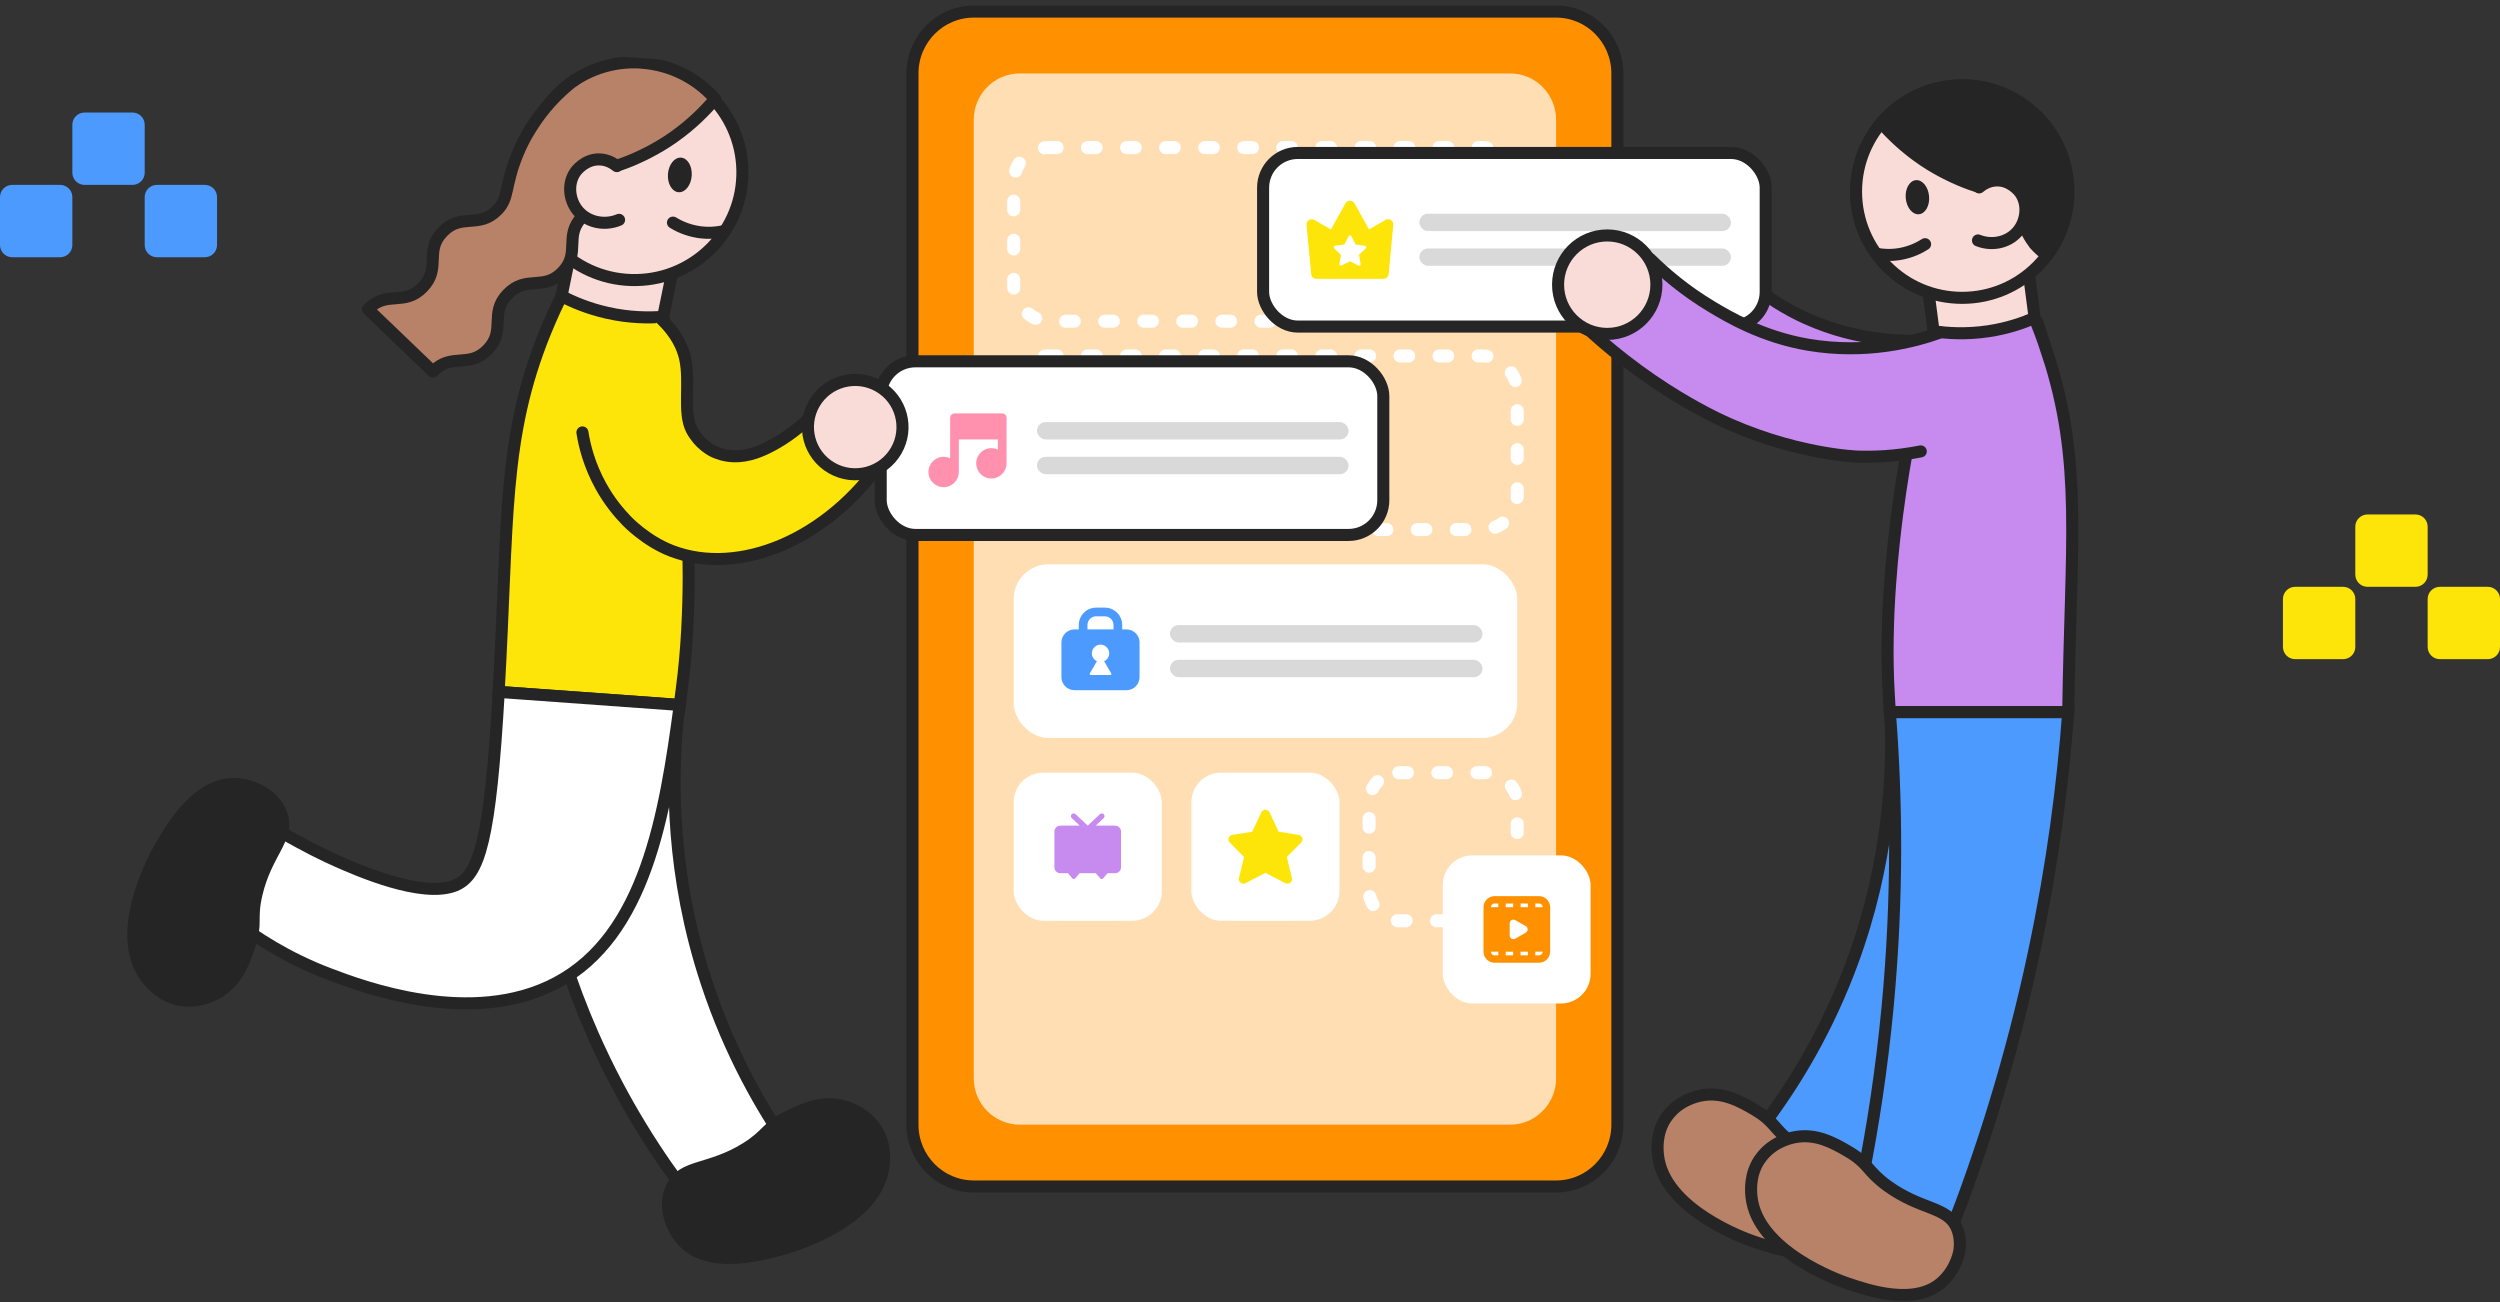
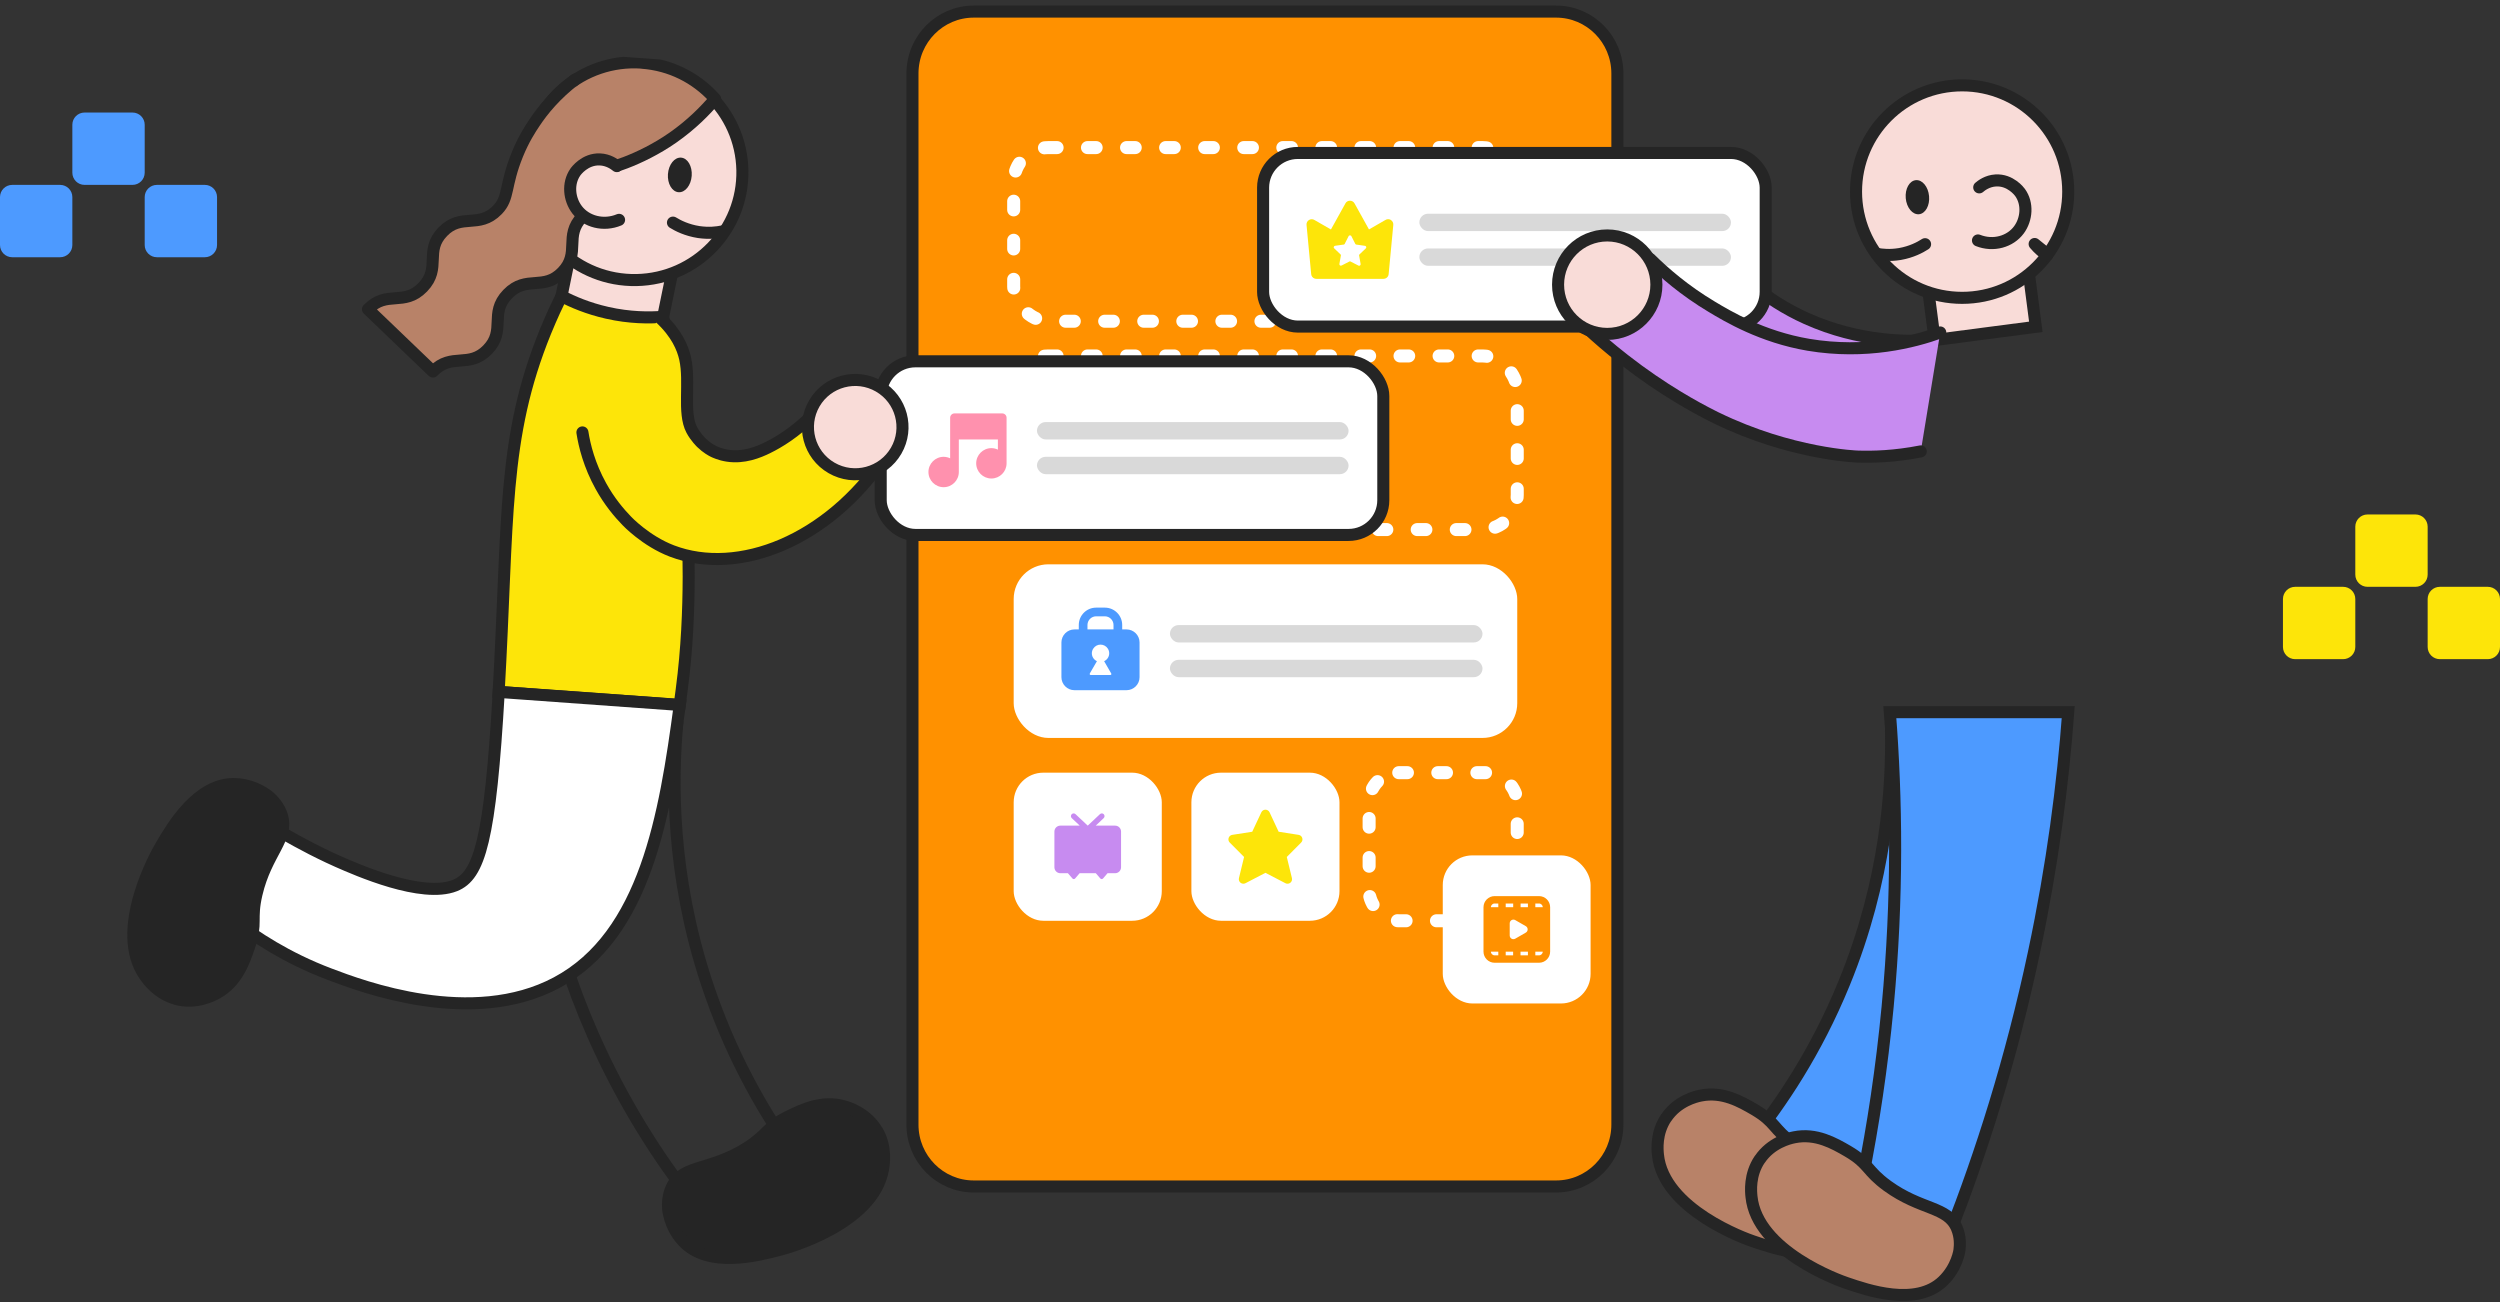
<svg xmlns="http://www.w3.org/2000/svg" width="311" height="162" viewBox="0 0 311 162" fill="none">
  <rect x="0" y="0" width="311" height="162" fill="#333333" stroke="none" />
  <g clip-path="url(#clip0_36_670)">
    <path d="M193.577 1.442H121.135C116.924 1.442 113.51 4.886 113.51 9.135V139.905C113.51 144.154 116.924 147.598 121.135 147.598H193.577C197.789 147.598 201.203 144.154 201.203 139.905V9.135C201.203 4.886 197.789 1.442 193.577 1.442Z" fill="#FF9100" stroke="#252525" stroke-width="1.5" stroke-miterlimit="10" />
-     <path d="M187.858 9.135H126.854C123.695 9.135 121.135 11.718 121.135 14.904V134.136C121.135 137.322 123.695 139.905 126.854 139.905H187.858C191.016 139.905 193.577 137.322 193.577 134.136V14.904C193.577 11.718 191.016 9.135 187.858 9.135Z" fill="white" fill-opacity="0.7" />
    <rect x="126.102" y="18.36" width="62.643" height="21.6" rx="4.32" stroke="white" stroke-width="1.62" stroke-linecap="round" stroke-dasharray="1.08 3.78" />
    <rect x="126.102" y="44.28" width="62.643" height="21.6" rx="4.32" stroke="white" stroke-width="1.62" stroke-linecap="round" stroke-dasharray="1.08 3.78" />
    <rect x="126.102" y="70.2" width="62.643" height="21.6" rx="4.32" fill="white" />
    <path d="M140.141 78.3H139.601V77.749C139.601 76.555 138.634 75.589 137.441 75.589H136.361C135.168 75.589 134.201 76.555 134.201 77.749V78.3H133.661C132.77 78.3 132.041 79.029 132.041 79.92V84.24C132.041 85.131 132.77 85.86 133.661 85.86H140.141C141.032 85.86 141.761 85.131 141.761 84.24V79.92C141.761 79.029 141.032 78.3 140.141 78.3ZM135.567 83.786L136.183 82.722L136.458 82.252C136.086 82.08 135.826 81.707 135.826 81.27C135.826 81.054 135.891 80.849 136.005 80.681C136.199 80.384 136.528 80.19 136.906 80.19C137.284 80.19 137.619 80.384 137.808 80.681C137.922 80.849 137.986 81.054 137.986 81.27C137.986 81.707 137.727 82.08 137.355 82.252L138.24 83.786C138.289 83.867 138.229 83.97 138.132 83.97H135.681C135.583 83.97 135.529 83.867 135.573 83.786H135.567ZM135.281 77.749C135.281 77.155 135.767 76.669 136.361 76.669H137.441C138.035 76.669 138.521 77.155 138.521 77.749V78.3H135.281V77.749Z" fill="#4D9AFF" />
    <rect x="145.541" y="77.76" width="38.883" height="2.16" rx="1.08" fill="#D9D9D9" />
    <rect x="145.541" y="82.08" width="38.883" height="2.16" rx="1.08" fill="#D9D9D9" />
    <rect x="126.102" y="96.12" width="18.424" height="18.424" rx="3.685" fill="white" />
    <path fill-rule="evenodd" clip-rule="evenodd" d="M138.718 102.708H136.307L137.297 101.778C137.433 101.65 137.441 101.433 137.314 101.295C137.187 101.157 136.973 101.149 136.836 101.278L135.313 102.708L133.791 101.278C133.654 101.149 133.44 101.157 133.313 101.295C133.185 101.433 133.193 101.65 133.33 101.778L134.32 102.708H131.909C131.5 102.708 131.168 103.039 131.168 103.448V107.888C131.168 108.297 131.5 108.629 131.909 108.629H132.848L133.408 109.279C133.501 109.387 133.653 109.387 133.747 109.279L134.306 108.629H136.32L136.88 109.279C136.973 109.387 137.125 109.387 137.219 109.279L137.778 108.629H138.718C139.128 108.629 139.459 108.297 139.459 107.888V103.448C139.459 103.039 139.128 102.708 138.718 102.708" fill="#C78BF0" />
    <rect x="148.209" y="96.12" width="18.424" height="18.424" rx="3.685" fill="white" />
    <g clip-path="url(#clip1_36_670)">
      <path d="M161.998 104.238C161.932 104.036 161.76 103.889 161.549 103.857L159.063 103.468L157.932 101.05C157.839 100.853 157.639 100.725 157.421 100.725C157.202 100.725 157.002 100.853 156.91 101.05L155.778 103.468L153.292 103.857C153.081 103.889 152.909 104.036 152.843 104.238C152.776 104.441 152.828 104.661 152.979 104.813L154.764 106.607L154.125 109.239C154.073 109.453 154.152 109.68 154.326 109.817C154.427 109.896 154.55 109.936 154.674 109.936C154.763 109.936 154.853 109.915 154.935 109.873L157.421 108.578L159.906 109.872C160.102 109.975 160.341 109.953 160.515 109.817C160.689 109.68 160.768 109.453 160.716 109.239L160.077 106.607L161.863 104.812C162.013 104.661 162.065 104.441 161.998 104.238Z" fill="#FDE509" />
    </g>
    <rect x="170.318" y="96.12" width="18.424" height="18.424" rx="3.685" stroke="white" stroke-width="1.62" stroke-linecap="round" stroke-dasharray="1.08 3.78" />
  </g>
  <rect x="179.48" y="106.409" width="18.39" height="18.424" rx="3.685" fill="white" />
  <path d="M191.456 111.475H185.929C185.169 111.475 184.547 112.097 184.547 112.857V118.384C184.547 119.144 185.169 119.766 185.929 119.766H191.456C192.216 119.766 192.837 119.144 192.837 118.384V112.857C192.837 112.097 192.216 111.475 191.456 111.475ZM187.31 112.396H188.241V112.857H187.31V112.396ZM186.389 118.845H185.929C185.675 118.845 185.468 118.637 185.468 118.384H186.389V118.845ZM186.389 112.857H185.468C185.468 112.604 185.675 112.396 185.929 112.396H186.389V112.857ZM188.232 118.845H187.31V118.384H188.232V118.845ZM188.268 116.836C188.19 116.836 188.107 116.818 188.038 116.776C187.895 116.694 187.808 116.542 187.808 116.376V114.86C187.808 114.695 187.895 114.543 188.038 114.46C188.181 114.377 188.356 114.377 188.499 114.46L189.811 115.215C189.954 115.298 190.042 115.45 190.042 115.616C190.042 115.782 189.954 115.934 189.811 116.016L188.499 116.772C188.43 116.813 188.347 116.832 188.268 116.832V116.836ZM190.074 118.845H189.153V118.384H190.074V118.845ZM190.074 112.857H189.162V112.396H190.074V112.857ZM191.456 118.845H190.995V118.384H191.916C191.916 118.637 191.709 118.845 191.456 118.845ZM190.995 112.857V112.396H191.456C191.709 112.396 191.916 112.604 191.916 112.857H190.995Z" fill="#FF9100" />
  <rect x="109.559" y="44.947" width="62.524" height="21.6" rx="4.32" fill="white" />
  <rect x="109.559" y="44.947" width="62.524" height="21.6" rx="4.32" stroke="#252525" stroke-width="1.5" />
  <path d="M124.678 51.427H118.738C118.441 51.427 118.198 51.67 118.198 51.967V57.016C117.95 56.897 117.68 56.827 117.388 56.827C116.346 56.827 115.498 57.675 115.498 58.717C115.498 59.759 116.346 60.607 117.388 60.607C118.43 60.607 119.278 59.759 119.278 58.717V54.667H124.138V55.936C123.89 55.817 123.62 55.747 123.328 55.747C122.286 55.747 121.438 56.595 121.438 57.637C121.438 58.679 122.286 59.527 123.328 59.527C124.37 59.527 125.218 58.679 125.218 57.637V51.967C125.218 51.67 124.975 51.427 124.678 51.427Z" fill="#FF91AE" />
  <rect x="128.998" y="52.507" width="38.764" height="2.16" rx="1.08" fill="#D9D9D9" />
  <rect x="128.998" y="56.827" width="38.764" height="2.16" rx="1.08" fill="#D9D9D9" />
  <g clip-path="url(#clip2_36_670)">
    <path d="M69.626 37.925L82.272 40.507L84.955 27.399L72.309 24.816L69.626 37.925Z" fill="#F9DCD8" stroke="#252525" stroke-width="1.5" stroke-miterlimit="10" />
    <path d="M79.183 34.839C86.599 34.696 92.495 28.585 92.353 21.19C92.211 13.795 86.085 7.916 78.669 8.059C71.254 8.202 65.357 14.312 65.499 21.707C65.641 29.103 71.768 34.982 79.183 34.839Z" fill="#F9DCD8" stroke="#252525" stroke-width="1.5" stroke-linecap="round" stroke-linejoin="round" />
    <path d="M86.049 21.866C86.134 20.677 85.541 19.667 84.724 19.609C83.908 19.551 83.177 20.467 83.091 21.656C83.007 22.844 83.6 23.855 84.416 23.913C85.233 23.971 85.964 23.054 86.049 21.866Z" fill="#252525" />
    <path d="M79.846 7.802C83.425 8.06 86.568 9.684 88.815 12.138C88.865 12.198 88.914 12.245 88.964 12.305C87.74 13.759 86.023 15.501 83.708 17.122C82.641 17.87 81.595 18.472 80.596 18.988C78.622 20.008 76.823 20.637 75.444 21.015C74.093 21.538 72.754 22.061 71.402 22.572C71.464 23.261 71.581 25.587 70.017 27.702C69.958 27.776 69.899 27.849 69.839 27.923L68.224 29.276C66.304 26.767 65.258 23.587 65.497 20.2C66.024 12.82 72.445 7.265 79.846 7.789L79.846 7.802Z" fill="#B88268" stroke="#252525" stroke-width="1.5" stroke-linecap="round" stroke-linejoin="round" />
    <path d="M70.502 27.515C69.935 28.106 69.333 28.512 68.825 28.804C68.803 28.778 68.793 28.741 68.771 28.715L70.502 27.515Z" fill="white" stroke="#252525" stroke-width="1.5" stroke-linecap="round" stroke-linejoin="round" />
    <path d="M83.717 27.693C84.344 28.081 85.449 28.642 86.924 28.868C88.168 29.05 89.198 28.933 89.876 28.787" fill="white" />
    <path d="M83.717 27.693C84.344 28.081 85.449 28.642 86.924 28.868C88.168 29.05 89.198 28.933 89.876 28.787" stroke="#252525" stroke-width="1.5" stroke-linecap="round" stroke-linejoin="round" />
    <path d="M84.819 85.695C86.127 75.801 85.589 65.981 85.416 62.785C84.997 55.221 83.948 48.109 83.658 46.217C83.269 43.662 82.86 41.372 82.489 39.413C80.774 39.545 78.337 39.551 75.531 38.912C73.157 38.376 71.242 37.557 69.845 36.825C69.388 37.752 68.656 39.291 67.858 41.238C62.429 54.566 63.268 64.603 62.03 86.082L84.553 87.706C84.638 87.031 84.734 86.37 84.818 85.708L84.819 85.695Z" fill="#FDE509" stroke="#252525" stroke-width="1.5" stroke-miterlimit="10" />
-     <path d="M84.261 89.908C83.6 97.078 83.477 108.795 87.888 122.188C90.808 131.075 94.832 137.987 98.213 142.836C94.091 144.909 89.959 146.968 85.838 149.04C81.948 143.997 77.511 137.237 73.76 128.728C68.028 115.726 66.233 103.907 65.696 95.775" fill="white" />
    <path d="M84.261 89.908C83.6 97.078 83.477 108.795 87.888 122.188C90.808 131.075 94.832 137.987 98.213 142.836C94.091 144.909 89.959 146.968 85.838 149.04C81.948 143.997 77.511 137.237 73.76 128.728C68.028 115.726 66.233 103.907 65.696 95.775" stroke="#252525" stroke-width="1.5" stroke-linecap="round" stroke-linejoin="round" />
    <path d="M109.138 140.708C110.32 142.749 109.949 144.849 109.845 145.461C108.659 152.302 97.92 155.246 97.063 155.464C94.394 156.158 88.106 157.856 84.921 154.358C83.216 152.485 83.105 150.302 83.105 150.302C83.067 149.631 83.104 148.613 83.616 147.593C84.993 144.873 88.275 145.668 92.789 142.871C95.595 141.129 95.229 140.288 98.096 138.879C99.901 138 102.261 136.87 104.962 137.612C105.643 137.795 107.869 138.526 109.126 140.707L109.138 140.708Z" fill="#252525" stroke="#252525" stroke-width="1.5" stroke-linecap="round" stroke-linejoin="round" />
    <path d="M62.044 86.07C60.975 104.524 59.659 108.938 56.585 110.162C52.484 111.786 44.395 108.202 41.986 107.141C40.438 106.458 38.794 105.611 38.794 105.611C37.583 104.989 36.222 104.259 34.774 103.389C32.864 107.079 30.953 110.781 29.043 114.471C31.674 116.52 35.663 119.165 40.966 121.175C45.069 122.735 58.689 127.872 69.23 122.253C80.278 116.366 82.729 101.414 84.567 87.694L62.044 86.07Z" fill="white" stroke="#252525" stroke-width="1.5" stroke-miterlimit="10" />
    <path d="M21.906 124.26C19.623 123.646 18.396 121.905 18.042 121.406C14.026 115.733 19.533 106.069 19.977 105.311C21.367 102.932 24.61 97.309 29.333 97.54C31.859 97.662 33.496 99.128 33.496 99.128C33.999 99.578 34.702 100.321 35.05 101.403C36.001 104.291 33.121 106.04 31.909 111.214C31.154 114.428 32.02 114.758 30.986 117.782C30.338 119.68 29.467 122.144 27.028 123.524C26.418 123.869 24.331 124.933 21.893 124.272L21.906 124.26Z" fill="#252525" stroke="#252525" stroke-width="1.5" stroke-linecap="round" stroke-linejoin="round" />
    <path d="M72.434 26.963C70.11 29.372 72.278 31.452 69.965 33.848C67.641 36.257 65.474 34.177 63.15 36.586C60.826 38.994 62.993 41.074 60.669 43.483C58.345 45.891 56.178 43.812 53.853 46.22L45.779 38.472C48.103 36.063 50.27 38.143 52.595 35.734C54.919 33.326 52.752 31.246 55.076 28.837C57.4 26.429 59.567 28.508 61.891 26.1C63.357 24.581 62.758 23.162 64.36 19.215C65.126 17.334 65.976 16.02 66.508 15.234C67.536 13.687 69.128 11.741 71.547 9.888" fill="#B88268" />
    <path d="M72.434 26.963C70.11 29.372 72.278 31.452 69.965 33.848C67.641 36.257 65.474 34.177 63.15 36.586C60.826 38.994 62.993 41.074 60.669 43.483C58.345 45.891 56.178 43.812 53.853 46.22L45.779 38.472C48.103 36.063 50.27 38.143 52.595 35.734C54.919 33.326 52.752 31.246 55.076 28.837C57.4 26.429 59.567 28.508 61.891 26.1C63.357 24.581 62.758 23.162 64.36 19.215C65.126 17.334 65.976 16.02 66.508 15.234C67.536 13.687 69.128 11.741 71.547 9.888" stroke="#252525" stroke-width="1.5" stroke-linecap="round" stroke-linejoin="round" />
    <path d="M77.012 27.349C75.095 28.15 72.945 27.597 71.798 26.104C70.8 24.802 70.58 22.831 71.574 21.405C71.656 21.282 72.77 19.758 74.619 19.831C75.689 19.871 76.454 20.438 76.726 20.663" fill="#F9DCD8" />
    <path d="M77.012 27.349C75.095 28.15 72.945 27.597 71.798 26.104C70.8 24.802 70.58 22.831 71.574 21.405C71.656 21.282 72.77 19.758 74.619 19.831C75.689 19.871 76.454 20.438 76.726 20.663" stroke="#252525" stroke-width="1.5" stroke-linecap="round" stroke-linejoin="round" />
    <path d="M72.453 53.793C72.712 55.44 73.306 57.865 74.751 60.472C75.797 62.37 76.999 63.793 77.974 64.799C77.974 64.799 80.329 67.302 83.59 68.546C91.868 71.707 103.032 67.262 110.068 56.845C107.074 55.098 104.067 53.362 101.073 51.615C98.931 53.782 96.856 55.018 95.48 55.696C94.356 56.247 92.534 57.003 90.498 56.686C89.57 56.546 88.899 56.218 88.746 56.146C88.546 56.047 87.923 55.722 87.263 55.08C87.263 55.08 86.544 54.396 86.061 53.486C84.923 51.35 85.887 47.592 85.236 44.617C84.941 43.295 84.195 41.468 82.07 39.504" fill="#FDE509" />
    <path d="M72.453 53.793C72.712 55.44 73.306 57.865 74.751 60.472C75.797 62.37 76.999 63.793 77.974 64.799C77.974 64.799 80.329 67.302 83.59 68.546C91.868 71.707 103.032 67.262 110.068 56.845C107.074 55.098 104.067 53.362 101.073 51.615C98.931 53.782 96.856 55.018 95.48 55.696C94.356 56.247 92.534 57.003 90.498 56.686C89.57 56.546 88.899 56.218 88.746 56.146C88.546 56.047 87.923 55.722 87.263 55.08C87.263 55.08 86.544 54.396 86.061 53.486C84.923 51.35 85.887 47.592 85.236 44.617C84.941 43.295 84.195 41.468 82.07 39.504" stroke="#252525" stroke-width="1.5" stroke-linecap="round" stroke-linejoin="round" />
    <path d="M111.482 56.07C113.108 53.266 112.145 49.678 109.332 48.055C106.519 46.432 102.921 47.39 101.296 50.194C99.671 52.999 100.634 56.587 103.447 58.21C106.26 59.833 109.857 58.875 111.482 56.07Z" fill="#F9DCD8" stroke="#252525" stroke-width="1.5" stroke-miterlimit="10" />
  </g>
  <g clip-path="url(#clip3_36_670)">
    <path d="M240.984 42.255C237.532 42.578 231.344 42.59 224.714 39.612C219.375 37.219 215.863 33.643 214.25 32.004C211.479 29.193 209.592 26.43 208.349 24.337C205.124 26.502 201.899 28.679 198.674 30.844C199.45 32.052 200.585 33.739 202.066 35.676C205.757 40.485 209.293 43.75 210.846 45.114C211.097 45.341 211.288 45.497 211.324 45.532C219.231 52.291 227.139 54.611 227.139 54.611C228.931 55.137 231.571 55.747 234.892 55.963" fill="#C78BF0" />
    <path d="M240.984 42.255C237.532 42.578 231.344 42.59 224.714 39.612C219.375 37.219 215.863 33.643 214.25 32.004C211.479 29.193 209.592 26.43 208.349 24.337C205.124 26.502 201.899 28.679 198.674 30.844C199.45 32.052 200.585 33.739 202.066 35.676C205.757 40.485 209.293 43.75 210.846 45.114C211.097 45.341 211.288 45.497 211.324 45.532C219.231 52.291 227.139 54.611 227.139 54.611C228.931 55.137 231.571 55.747 234.892 55.963" stroke="#252525" stroke-width="1.5" stroke-linecap="round" stroke-linejoin="round" />
    <path d="M206.69 32.207C210.068 32.207 212.806 29.465 212.806 26.083C212.806 22.701 210.068 19.959 206.69 19.959C203.312 19.959 200.574 22.701 200.574 26.083C200.574 29.465 203.312 32.207 206.69 32.207Z" fill="white" stroke="#252525" stroke-width="1.5" stroke-linecap="round" stroke-linejoin="round" />
    <path d="M251.55 27.563L238.971 29.208L240.678 42.302L253.257 40.657L251.55 27.563Z" fill="#F9DCD8" stroke="#252525" stroke-width="1.5" stroke-miterlimit="10" />
    <path d="M244.09 37.052C251.38 37.052 257.289 31.135 257.289 23.835C257.289 16.535 251.38 10.618 244.09 10.618C236.8 10.618 230.891 16.535 230.891 23.835C230.891 31.135 236.8 37.052 244.09 37.052Z" fill="#F9DCD8" stroke="#252525" stroke-width="1.5" stroke-linecap="round" stroke-linejoin="round" />
    <path d="M238.718 26.652C239.52 26.579 240.083 25.571 239.977 24.4C239.871 23.229 239.136 22.338 238.334 22.411C237.533 22.484 236.969 23.492 237.075 24.663C237.181 25.834 237.917 26.725 238.718 26.652Z" fill="#252525" />
-     <path d="M242.908 10.677C239.397 11 236.339 12.662 234.177 15.127C234.129 15.186 234.081 15.234 234.033 15.294C235.264 16.706 236.984 18.392 239.289 19.947C240.352 20.665 241.391 21.239 242.383 21.729C244.342 22.698 246.122 23.284 247.483 23.631C248.821 24.122 250.147 24.612 251.485 25.09C251.437 25.772 251.366 28.069 252.942 30.126C253.002 30.198 253.062 30.27 253.122 30.341L254.734 31.645C256.574 29.133 257.541 25.976 257.243 22.638C256.586 15.366 250.171 10.007 242.908 10.665L242.908 10.677Z" fill="#252525" stroke="#252525" stroke-width="1.5" stroke-linecap="round" stroke-linejoin="round" />
    <path d="M253.109 30.353C253.623 30.975 254.184 31.418 254.662 31.741C254.686 31.717 254.698 31.681 254.722 31.657L253.109 30.353Z" fill="white" stroke="#252525" stroke-width="1.5" stroke-linecap="round" stroke-linejoin="round" />
    <path d="M246.061 29.911C247.96 30.665 250.062 30.079 251.161 28.584C252.117 27.28 252.296 25.33 251.293 23.943C251.209 23.823 250.086 22.34 248.27 22.448C247.219 22.507 246.479 23.081 246.216 23.309" fill="#F9DCD8" />
    <path d="M246.061 29.911C247.96 30.665 250.062 30.079 251.161 28.584C252.117 27.28 252.296 25.33 251.293 23.943C251.209 23.823 250.086 22.34 248.27 22.448C247.219 22.507 246.479 23.081 246.216 23.309" stroke="#252525" stroke-width="1.5" stroke-linecap="round" stroke-linejoin="round" />
    <rect x="157.129" y="19.027" width="62.524" height="21.6" rx="4.32" fill="white" />
    <rect x="157.129" y="19.027" width="62.524" height="21.6" rx="4.32" stroke="#252525" stroke-width="1.5" />
    <path fill-rule="evenodd" clip-rule="evenodd" d="M173.007 27.348C172.796 27.229 172.537 27.24 172.337 27.37L170.301 28.542L168.518 25.329C168.41 25.107 168.183 24.967 167.935 24.967C167.686 24.967 167.465 25.107 167.368 25.307L165.569 28.547L163.532 27.375C163.332 27.246 163.073 27.235 162.862 27.354C162.635 27.478 162.506 27.726 162.533 27.98L163.111 34.098C163.143 34.433 163.419 34.687 163.754 34.687L172.105 34.687C172.44 34.687 172.721 34.433 172.748 34.098L173.326 27.98C173.353 27.726 173.223 27.478 172.996 27.354L173.007 27.348ZM169.89 30.918L169.102 31.663C169.091 31.695 169.08 31.728 169.069 31.76L169.258 32.818C169.28 32.894 169.253 32.975 169.183 33.024C169.118 33.072 169.026 33.072 168.961 33.024L167.983 32.521L167.886 32.521L166.908 33.024C166.876 33.04 166.833 33.051 166.795 33.051C166.757 33.051 166.719 33.04 166.687 33.018C166.627 32.97 166.606 32.889 166.622 32.818L166.811 31.76C166.8 31.728 166.79 31.695 166.779 31.663L165.99 30.912C165.925 30.864 165.898 30.783 165.925 30.707C165.952 30.631 166.017 30.577 166.098 30.572L167.189 30.421C167.216 30.399 167.243 30.383 167.27 30.361L167.756 29.4C167.783 29.325 167.859 29.276 167.94 29.276C168.021 29.276 168.097 29.325 168.124 29.4L168.61 30.361C168.637 30.383 168.664 30.399 168.691 30.421L169.777 30.577C169.858 30.577 169.928 30.631 169.955 30.707C169.982 30.783 169.955 30.864 169.89 30.912V30.918Z" fill="#FDE509" />
    <rect x="176.568" y="26.587" width="38.764" height="2.16" rx="1.08" fill="#D9D9D9" />
    <rect x="176.568" y="30.907" width="38.764" height="2.16" rx="1.08" fill="#D9D9D9" />
    <path d="M239.48 30.377C238.87 30.772 237.795 31.346 236.35 31.598C235.132 31.801 234.116 31.705 233.447 31.574" fill="white" />
    <path d="M239.48 30.377C238.87 30.772 237.795 31.346 236.35 31.598C235.132 31.801 234.116 31.705 233.447 31.574" stroke="#252525" stroke-width="1.5" stroke-linecap="round" stroke-linejoin="round" />
-     <path d="M254.733 44.038C254.099 42.076 253.478 40.509 253.096 39.552C251.687 40.162 249.751 40.844 247.374 41.203C244.579 41.622 242.19 41.454 240.518 41.203C240.016 43.117 239.455 45.33 238.893 47.818C238.475 49.672 236.946 56.585 236.003 64.001C235.608 67.135 234.378 76.764 234.975 86.596C235.011 87.254 235.059 87.924 235.095 88.582L257.289 88.582C257.587 67.35 259.116 57.542 254.733 44.026L254.733 44.038Z" fill="#C78BF0" stroke="#252525" stroke-width="1.5" stroke-miterlimit="10" />
    <path d="M235.238 90.794C235.381 97.899 234.677 109.442 229.409 122.312C225.921 130.853 221.489 137.371 217.834 141.905C221.728 144.237 225.634 146.558 229.528 148.89C233.697 144.201 238.523 137.862 242.799 129.752C249.333 117.36 251.926 105.853 253.025 97.887" fill="#4D9AFF" />
    <path d="M235.238 90.794C235.381 97.899 234.677 109.442 229.409 122.312C225.921 130.853 221.489 137.371 217.834 141.905C221.728 144.237 225.634 146.558 229.528 148.89C233.697 144.201 238.523 137.862 242.799 129.752C249.333 117.36 251.926 105.853 253.025 97.887" stroke="#252525" stroke-width="1.5" stroke-linecap="round" stroke-linejoin="round" />
    <path d="M242.561 153.423C246.384 143.651 250.17 131.941 253.025 118.484C255.342 107.563 256.633 97.492 257.289 88.593L235.095 88.593C235.931 99.215 236.111 111.571 234.821 125.242C234.092 132.91 233.005 140.015 231.715 146.522L242.561 153.423Z" fill="#4D9AFF" stroke="#252525" stroke-width="1.5" stroke-miterlimit="10" />
    <path d="M207.275 139.035C205.973 140.961 206.188 143.054 206.248 143.664C206.929 150.482 217.249 154.142 218.074 154.417C220.642 155.29 226.686 157.407 230.055 154.19C231.858 152.467 232.121 150.326 232.121 150.326C232.205 149.668 232.241 148.664 231.811 147.623C230.652 144.848 227.379 145.398 223.15 142.324C220.522 140.41 220.94 139.609 218.229 138.018C216.521 137.025 214.287 135.745 211.587 136.284C210.906 136.415 208.673 136.977 207.287 139.035L207.275 139.035Z" fill="#B88268" stroke="#252525" stroke-width="1.5" stroke-linecap="round" stroke-linejoin="round" />
    <path d="M218.91 144.226C217.608 146.151 217.823 148.245 217.883 148.855C218.563 155.673 228.884 159.333 229.708 159.608C232.277 160.481 238.321 162.598 241.689 159.381C243.493 157.658 243.756 155.517 243.756 155.517C243.839 154.859 243.875 153.855 243.445 152.814C242.287 150.039 239.014 150.589 234.785 147.515C232.157 145.601 232.575 144.8 229.864 143.209C228.155 142.216 225.922 140.936 223.222 141.475C222.541 141.606 220.307 142.168 218.922 144.226L218.91 144.226Z" fill="#B88268" stroke="#252525" stroke-width="1.5" stroke-linecap="round" stroke-linejoin="round" />
    <path d="M241.367 41.358C238.106 42.542 232.122 44.097 224.955 42.889C219.185 41.908 214.897 39.337 212.926 38.153C209.545 36.131 207.025 33.93 205.293 32.22C202.713 35.126 200.133 38.045 197.564 40.952C198.616 41.92 200.145 43.272 202.068 44.767C206.846 48.499 211.086 50.772 212.938 51.705C213.237 51.86 213.452 51.968 213.511 51.992C222.864 56.549 231.095 56.8 231.095 56.8C232.97 56.86 235.67 56.8 238.943 56.154" fill="#C78BF0" />
    <path d="M241.367 41.358C238.106 42.542 232.122 44.097 224.955 42.889C219.185 41.908 214.897 39.337 212.926 38.153C209.545 36.131 207.025 33.93 205.293 32.22C202.713 35.126 200.133 38.045 197.564 40.952C198.616 41.92 200.145 43.272 202.068 44.767C206.846 48.499 211.086 50.772 212.938 51.705C213.237 51.86 213.452 51.968 213.511 51.992C222.864 56.549 231.095 56.8 231.095 56.8C232.97 56.86 235.67 56.8 238.943 56.154" stroke="#252525" stroke-width="1.5" stroke-linecap="round" stroke-linejoin="round" />
    <path d="M199.94 41.538C203.318 41.538 206.056 38.796 206.056 35.413C206.056 32.031 203.318 29.289 199.94 29.289C196.562 29.289 193.824 32.031 193.824 35.413C193.824 38.796 196.562 41.538 199.94 41.538Z" fill="#F9DCD8" stroke="#252525" stroke-width="1.5" stroke-linecap="round" stroke-linejoin="round" />
  </g>
  <path d="M16.482 14H10.518C9.68 14 9 14.68 9 15.518V21.482C9 22.32 9.68 23 10.518 23H16.482C17.32 23 18 22.32 18 21.482V15.518C18 14.68 17.32 14 16.482 14Z" fill="#4D9AFF" />
  <path d="M7.482 23H1.518C0.679 23 0 23.68 0 24.518V30.482C0 31.32 0.679 32 1.518 32H7.482C8.32 32 9 31.32 9 30.482V24.518C9 23.68 8.32 23 7.482 23Z" fill="#4D9AFF" />
  <path d="M25.482 23H19.518C18.68 23 18 23.68 18 24.518V30.482C18 31.32 18.68 32 19.518 32H25.482C26.32 32 27 31.32 27 30.482V24.518C27 23.68 26.32 23 25.482 23Z" fill="#4D9AFF" />
  <path d="M300.482 64H294.518C293.68 64 293 64.68 293 65.518V71.482C293 72.32 293.68 73 294.518 73H300.482C301.32 73 302 72.32 302 71.482V65.518C302 64.68 301.32 64 300.482 64Z" fill="#FDE509" />
  <path d="M291.482 73H285.518C284.679 73 284 73.68 284 74.518V80.482C284 81.32 284.679 82 285.518 82H291.482C292.32 82 293 81.32 293 80.482V74.518C293 73.68 292.32 73 291.482 73Z" fill="#FDE509" />
  <path d="M309.482 73H303.518C302.68 73 302 73.68 302 74.518V80.482C302 81.32 302.68 82 303.518 82H309.482C310.32 82 311 81.32 311 80.482V74.518C311 73.68 310.32 73 309.482 73Z" fill="#FDE509" />
  <defs>
    <clipPath id="clip0_36_670">
      <rect width="90.552" height="149.04" fill="white" transform="translate(112.08)" />
    </clipPath>
    <clipPath id="clip1_36_670">
      <rect width="11.054" height="11.054" fill="white" transform="translate(151.895 99.804)" />
    </clipPath>
    <clipPath id="clip2_36_670">
      <rect width="97.021" height="149.039" fill="white" transform="matrix(0.997 0.072 -0.072 0.997 23.754 3.184)" />
    </clipPath>
    <clipPath id="clip3_36_670">
      <rect width="112.112" height="152.28" fill="white" transform="translate(150.887 9.72)" />
    </clipPath>
  </defs>
</svg>